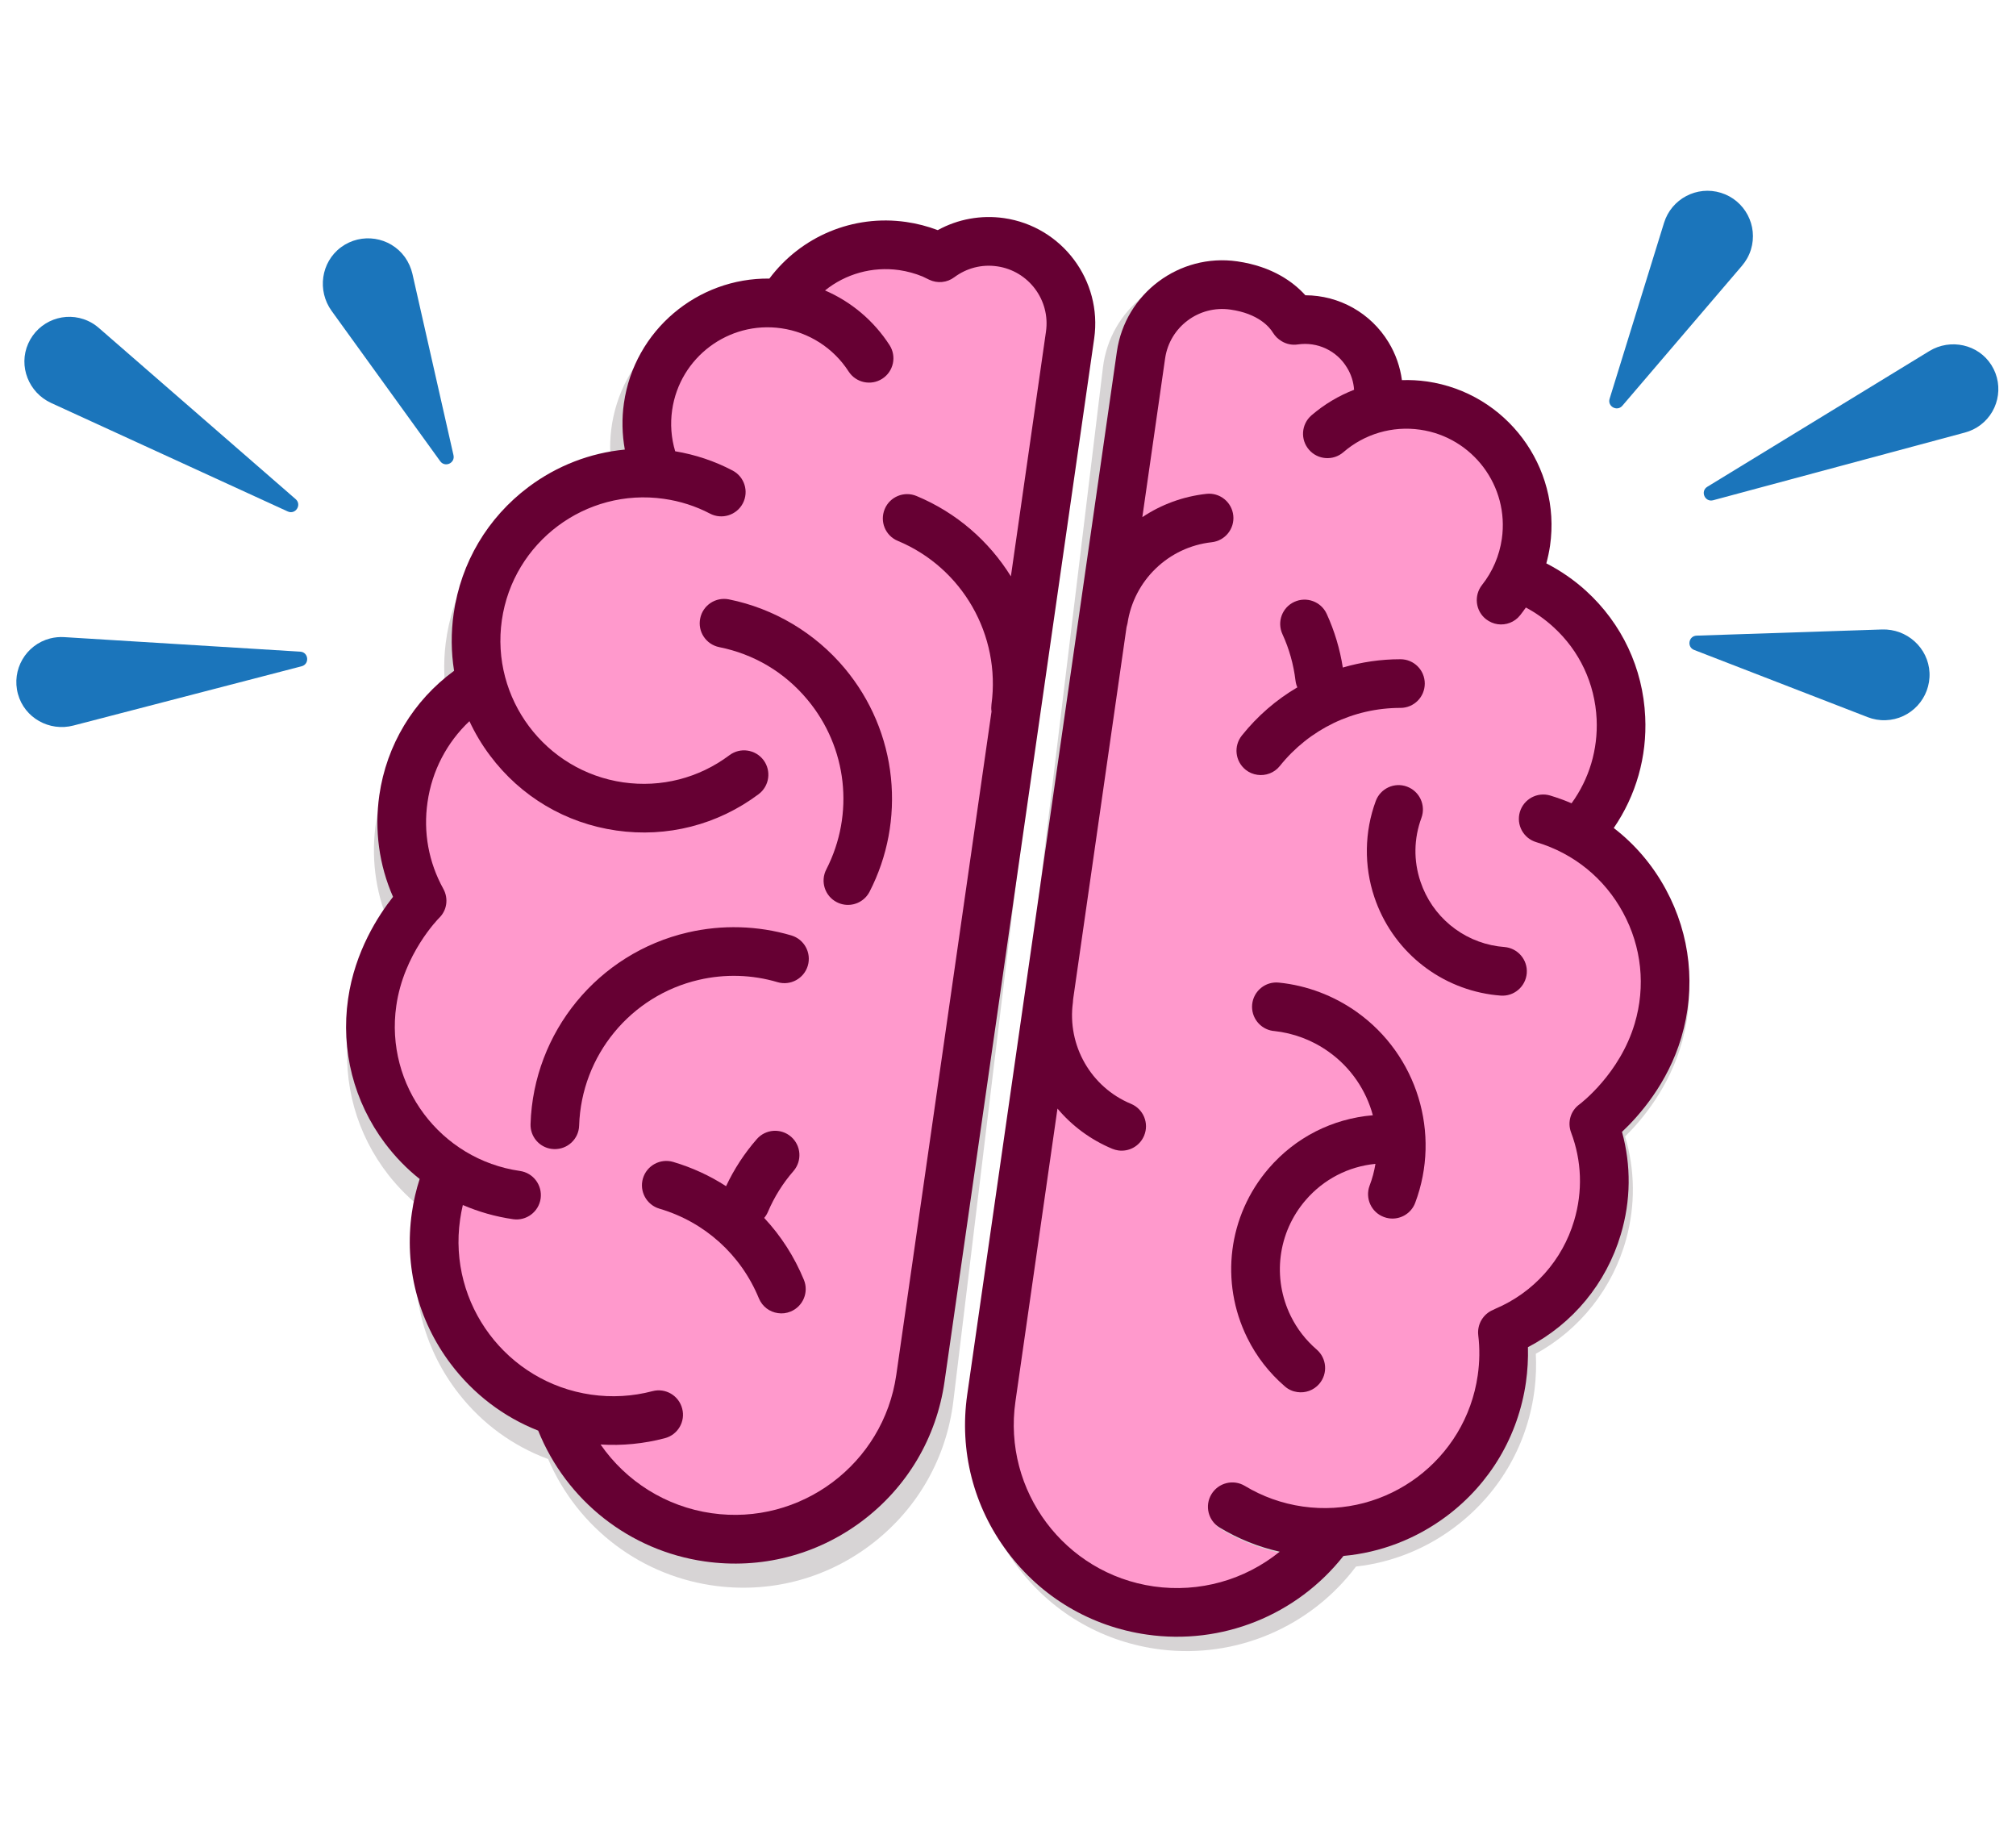
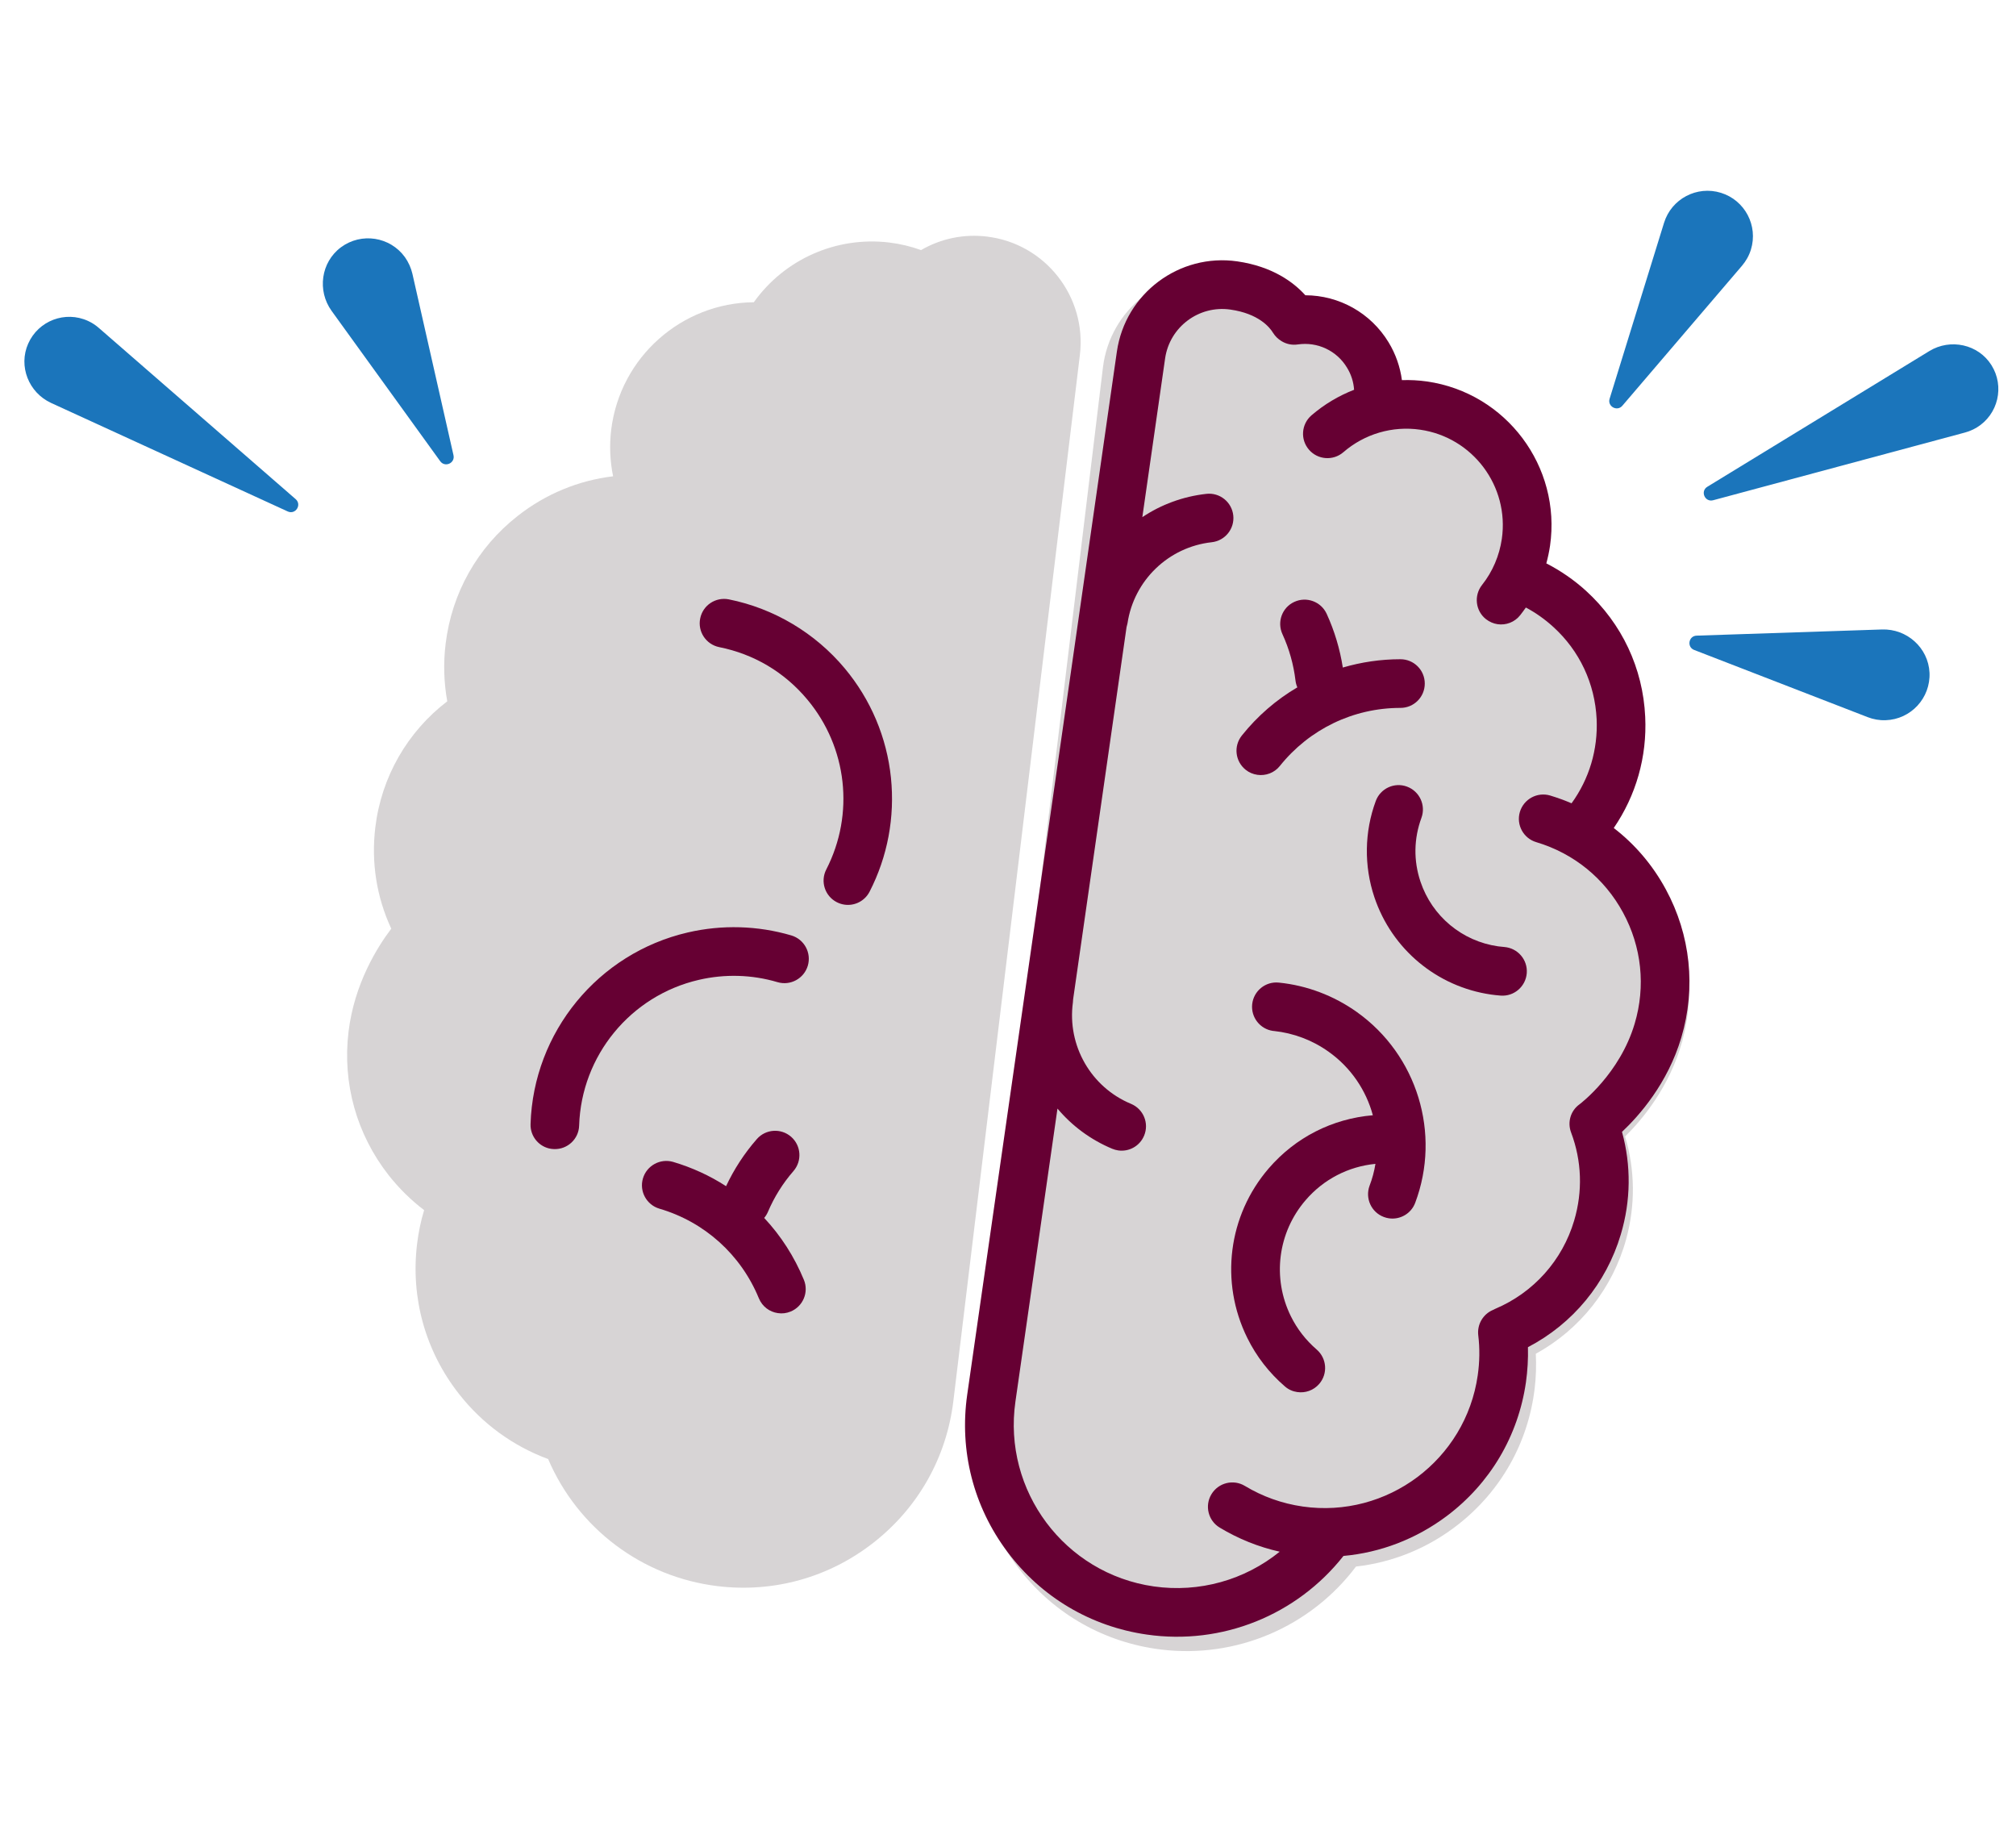
<svg xmlns="http://www.w3.org/2000/svg" version="1.2" viewBox="0 0 2718 2484" width="2718" height="2484">
  <title>SlimmerPresteren_podcast-ai</title>
  <style>
		.s0 { fill: #352a2f } 
		.s1 { fill: #ff99cc } 
		.s2 { fill: #660033 } 
		.s3 { fill: #1b75bb } 
	</style>
  <g id="Art">
    <g id="&lt;Group&gt;" style="opacity: .2;mix-blend-mode: multiply">
      <path id="&lt;Compound Path&gt;" class="s0" d="m1330.8 318.9c-31.3-3.8-62.2 2.6-89 18.2-13.8-5-28.1-8.4-42.8-10.2-71.7-8.6-141.4 22.6-182.7 80.5-96.7 0.8-180.3 73.5-192.3 172.1-2.5 20.9-1.6 42.1 2.6 62.5-46.6 5.6-90.8 23.7-128.6 53.4-54.4 42.6-88.9 103.9-97.2 172.4-3.2 26.2-2.4 52.2 2.2 77.5-53.8 41.2-88.8 102-97 169.9-5.7 47.3 1.7 94 21.5 136.6-19.1 25.2-49.8 74.4-57.6 138.8-8.4 69.5 10.8 138.2 54 193.4 14.1 17.9 30.2 33.7 47.9 47.2-4.5 14.8-7.6 30-9.5 45.5-8.8 72.7 11.2 144.5 56.4 202.1 31.7 40.5 73.2 70.5 120.3 87.9 40.1 93.7 126.9 159 228.4 171.3 75.7 9.2 150.5-11.7 210.5-58.8 60.1-47.1 98.2-114.7 107.4-190.4l170.6-1410.3c9.5-78.5-46.6-150.1-125.1-159.6z" />
      <path id="&lt;Compound Path&gt;" class="s0" d="m2242.9 1203.7c-18.5-32.3-43-59.7-72.1-81.2 29.1-44.4 42.9-96.8 39.2-150.7-4.6-65.3-34.2-125-83.6-168-16.6-14.4-34.8-26.4-54.3-35.8 2-7.9 3.4-15.8 4.4-23.9 13-107.1-63.6-204.7-170.7-217.7-11.3-1.3-22.6-1.7-33.8-1.1-2.9-17.9-9.3-35.2-19.2-50.6-25-39.1-68.1-61.8-113.5-60.9-16-16.8-44.9-37.8-92.8-43.6-78.5-9.5-150 46.6-159.5 125.1l-170.7 1410.3c-9.2 75.7 11.7 150.5 58.8 210.6 47 60 114.7 98.1 190.4 107.3 101.5 12.3 201.4-30.5 262.7-111.9 49.8-5.6 97.3-24.9 137.8-56.7 57.6-45.2 94.2-110.1 103-182.8 1.9-15.7 2.4-31.6 1.6-47.3 59.8-32.9 103.7-88.3 121.9-154.7 12.5-45.9 11.9-93.3-1.5-138.2 22.6-22.2 60.1-66.5 77.2-129 18.4-67.6 9.4-138.3-25.3-199.2z" />
    </g>
    <g id="&lt;Group&gt;">
      <g id="&lt;Group&gt;">
-         <path id="&lt;Path&gt;" class="s1" d="m946.7 2057.1c-64-9.5-121.6-45.7-158-99.1l-12.8-18.8 22.7 1.6c28.3 2 56.5-0.6 84-7.6 11.8-3.1 18.9-15.1 15.9-26.9-3-11.8-15.1-18.9-26.9-15.9-28.7 7.4-58.2 8.9-87.8 4.4-120.7-18.1-204.2-131-186.1-251.7 1-6.9 2.4-13.9 4.1-20.8l3.2-12.8 12 5.4c20.7 9.1 42.7 15.5 65.4 18.9 12 1.8 23.3-6.5 25.1-18.6 1.8-12-6.5-23.3-18.6-25.1-114.2-17.1-193.3-124-176.1-238.3 11-73.6 60-123.1 62.1-125.1l0.2-0.2c7.2-6.9 8.8-17.5 3.9-26.4-20.9-38.4-28.5-81.6-22-124.9 6.6-44.4 28.3-85.7 61.1-116.2l11.2-10.5 6.4 14c7.2 15.8 16.1 30.9 26.5 45 39.7 53.7 97.9 88.7 164 98.6 66 9.9 131.9-6.5 185.6-46.2 4.7-3.5 7.8-8.7 8.7-14.5 0.9-5.8-0.6-11.6-4.1-16.4-3.5-4.7-8.6-7.8-14.5-8.7-5.8-0.9-11.6 0.6-16.3 4.1-44.3 32.7-98.5 46.2-152.9 38-112.2-16.8-189.9-121.8-173-234 16.8-112.2 121.8-189.9 234-173 23.3 3.5 45.5 10.8 66 21.7 10.8 5.7 24.2 1.6 29.9-9.2 5.7-10.7 1.6-24.1-9.2-29.8-23.3-12.4-48.3-20.9-74.5-25.5l-6.8-1.1-1.9-6.7c-5.8-19.6-7.2-40.6-4.1-60.9 11.6-77.5 84.1-131.1 161.7-119.5 40.7 6.1 76.8 29.6 98.9 64.4 3.2 4.9 8.1 8.4 13.8 9.6 5.8 1.3 11.7 0.3 16.7-2.9 10.2-6.5 13.3-20.2 6.7-30.4-19.9-31.4-48.4-55.8-82.4-70.7l-16.7-7.4 14.3-11.3c30.7-24.5 70.7-35.2 109.6-29.4 11.9 1.8 23.4 5.1 34.4 9.7l0.6 0.3 8.9 4.3c7.4 3.7 16.1 2.9 22.8-2 19.2-14.2 42.8-20.1 66.5-16.6 48.8 7.3 82.5 53 75.2 101.8l-212.4 1417.4c-19.1 127.1-138 215-265 195.9z" />
-         <path id="&lt;Path&gt;" class="s1" d="m1547.5 2160.5c-127.1-19.1-215-138-195.9-265l212.5-1417.5c7.3-48.8 52.9-82.5 101.7-75.2 42.9 6.4 60.2 28.1 65.7 37.2 1.9 3.1 4.4 5.7 7.6 7.5l0.2 0.2c4.4 2.7 9.6 3.8 14.7 3.1 31.1-4.4 61.6 10.2 77.8 37.1 6.5 10.9 10.2 22.8 10.9 35.3l0.5 8.1-7.5 2.9c-20.1 7.6-38.6 18.6-54.9 32.5-4.5 3.9-7.2 9.2-7.7 15.1-0.5 5.8 1.4 11.6 5.2 16 3.8 4.5 9.2 7.2 15.1 7.7 5.8 0.5 11.5-1.4 16-5.2 31.4-26.8 72.7-38.6 113.5-32.5 77.5 11.6 131.1 84.1 119.5 161.7-3.7 24.9-14 48.3-29.6 67.8-7.6 9.5-6.1 23.4 3.4 31 3 2.5 6.7 4.1 10.5 4.7 7.7 1.1 15.6-1.9 20.5-8 2.5-3.2 5-6.5 7.3-9.8l5.7-8.1 8.6 4.7c14.2 7.6 27.4 17 39.4 28.1 37.7 34.7 59.6 82.2 61.7 133.4 1.8 44.1-11 86-36.9 121.3l-5.2 7.1-8.1-3.5c-9.1-4-18.5-7.4-27.9-10.3-11.6-3.5-24 3.1-27.5 14.7-1.7 5.7-1.1 11.6 1.6 16.8 2.8 5.2 7.4 9 13.1 10.7 53.5 16.3 97.6 52.4 123.9 101.8 26.4 49.4 32 106.1 15.7 159.6-21.6 71.3-77.3 113.1-79.6 114.8l-0.2 0.2c-8.2 5.7-11.3 16-7.8 25.5 15.1 41 16.4 84.8 3.6 126.8-17.3 57.2-58.9 103.2-114.1 126.2q-1.2 0.5-2.3 1.1l-0.6 0.3-0.6 0.3c-8.9 3.7-14.4 13.1-13.3 22.8 2.1 19 1.7 38.3-1.2 57.4-18.1 120.7-131 204.2-251.7 186.1-29.6-4.4-57.4-14.5-82.7-29.9-5-3.1-10.9-4-16.7-2.7-5.7 1.4-10.5 4.9-13.6 10-3.1 5-4 10.9-2.6 16.7 1.3 5.7 4.9 10.5 9.9 13.6 24.2 14.8 50.4 25.5 78.1 32l22.2 5.1-17.8 14.2c-50.5 40.4-116.2 58-180.1 48.5z" />
-       </g>
+         </g>
      <g id="&lt;Group&gt;">
        <path id="&lt;Path&gt;" class="s2" d="m1030.3 1641.7c2-2.4 3.7-5.1 5-8.1 8.5-20 20.1-38.6 34.4-55 11.9-13.7 10.5-34.4-3.1-46.3-13.7-11.9-34.4-10.5-46.3 3.2-16.7 19.1-30.6 40.4-41.4 63.4-21.8-14.1-45.7-25.1-71.3-32.7-17.4-5.1-35.7 4.9-40.8 22.3-5.1 17.3 4.9 35.6 22.2 40.7 61 17.9 109.9 62 134.1 120.8 4.6 11.2 14.6 18.5 25.7 20 5.6 0.9 11.5 0.2 17.1-2.1 16.8-6.9 24.8-26.1 17.9-42.8-12.9-31.3-31.1-59.5-53.5-83.4z" />
        <g id="&lt;Group&gt;">
-           <path id="&lt;Compound Path&gt;" fill-rule="evenodd" class="s2" d="m1475.2 456.3l-201.8 1406.2c-10.8 75.5-50.4 142.3-111.5 188.1-61.1 45.7-136.3 64.9-211.8 54.1-101.2-14.5-186.5-81.8-224.5-176.3-46.7-18.4-87.5-49.4-118.4-90.6-43.9-58.6-62.3-130.8-51.9-203.2 2.2-15.5 5.7-30.6 10.5-45.4-17.4-13.8-33.1-30-46.8-48.2-42-56.1-59.7-125.2-49.7-194.6 9.2-64.1 40.9-112.6 60.6-137.5-18.8-42.9-25.2-89.8-18.5-136.9 9.7-67.8 46.1-127.8 100.8-167.8-4-25.3-4.3-51.4-0.5-77.5 9.8-68.4 45.6-128.8 100.9-170.3 38.5-28.8 83.1-45.9 129.8-50.4-3.7-20.6-4.2-41.8-1.2-62.6 14.1-98.3 99.4-169.1 196.1-167.9 42.6-56.9 112.9-86.6 184.4-76.3 14.6 2.1 28.9 5.8 42.6 11 27.1-14.9 58.2-20.6 89.3-16.2 78.3 11.3 132.8 84.1 121.6 162.3zm-130.9-97.3c-20.6-3-41 2.3-57.7 14.7-9.8 7.4-22.9 8.6-33.9 3.3l-8.9-4.3c-10-4.1-20.6-7-31.4-8.6-36.5-5.2-72.5 5.2-100.1 27.4 35.3 15.2 65.7 40.7 87 73.7 9.8 15.2 5.4 35.5-9.8 45.3-15.2 9.8-35.5 5.5-45.4-9.8-20.4-31.6-53.5-52.9-90.8-58.2-70.9-10.2-136.9 39.2-147.1 110.2-2.7 18.7-1.3 37.7 4.1 55.6 27.1 4.5 53.1 13.2 77.3 25.9 16.1 8.4 22.3 28.2 13.9 44.3-8.4 16-28.3 22.2-44.3 13.8-19.3-10.1-40.2-16.8-62.1-19.9-105.3-15.1-203.4 58.3-218.5 163.6-15.1 105.4 58.3 203.4 163.7 218.6 51 7.3 101.9-5.7 143.1-36.6 14.5-10.9 35.1-7.9 46 6.6 10.8 14.5 7.9 35-6.6 45.9-55.3 41.4-123.4 58.8-191.8 49-68.4-9.8-128.9-45.7-170.3-101-11-14.6-20.3-30.2-27.8-46.4-30.4 28.7-50.5 66.9-56.5 109.2-5.9 40.6 1.5 81 21.3 116.8 7.2 13 5 29-5.7 39.3-1.7 1.7-47.8 48.8-57.7 118.3-15.5 107.4 59.4 207.3 166.8 222.7 17.9 2.6 30.3 19.2 27.8 37.2-2.6 17.9-19.2 30.4-37.2 27.8-23.6-3.4-46.3-9.9-67.7-19.1q-2.3 9.7-3.7 19.6c-16.4 113.8 62.9 219.6 176.7 236 27.9 4 55.7 2.4 82.7-4.7 17.5-4.6 35.4 5.8 40 23.4 4.7 17.5-5.8 35.4-23.3 40-28.4 7.5-57.5 10.3-86.7 8.5 34.4 49.7 88.2 83.8 149.7 92.6 120.1 17.3 231.8-66.4 249-186.5l128.4-894.2c-0.5-3-0.5-6.1-0.1-9.3 12.7-93.6-39.2-184.3-126.2-220.6-16.8-6.9-24.7-26.1-17.7-42.9 6.9-16.7 26.2-24.6 42.9-17.6 54.1 22.5 97.8 61 127.2 108.3l47.3-329.9c6.1-42.4-23.4-81.9-65.9-88z" />
          <path id="&lt;Path&gt;" class="s2" d="m982.6 807.9c-17.8-3.5-35.1 8-38.6 25.8-3.6 17.7 7.9 35 25.7 38.6 46.9 9.4 88 33.8 118.7 70.6 53.9 64.4 64 154.3 25.6 229.1-8.3 16.1-1.9 35.9 14.2 44.1 3.3 1.7 6.8 2.8 10.3 3.3 13.5 2 27.3-4.7 33.9-17.5 24.3-47.3 34.2-100.4 28.8-153.5-5.6-54.4-27.2-105.5-62.4-147.6-39.9-47.7-95.4-80.7-156.2-92.9z" />
          <path id="&lt;Path&gt;" class="s2" d="m1066.9 1260.9c-45.2-13.3-93.5-14.7-139.6-4-120.9 28-208.1 134.2-212 258.2-0.6 16.9 11.7 31.2 28 33.5q1.9 0.3 3.7 0.3c18.1 0.6 33.3-13.6 33.8-31.7 3-94.3 69.3-175.1 161.3-196.4 35.2-8.2 71.9-7.1 106.2 3.1 17.4 5.1 35.6-4.8 40.8-22.2 5.1-17.4-4.8-35.6-22.2-40.8z" />
          <path id="&lt;Compound Path&gt;" fill-rule="evenodd" class="s2" d="m2186.8 1525.7c12.5 45.3 12 92.6-1.6 138.2-19.6 66-64.7 120.5-125.2 152 0.4 15.8-0.5 31.6-2.7 47.3-10.4 72.5-48.4 136.6-107 180.5-41.2 30.8-89.1 49.1-139 53.6-63.1 80-163.9 120.6-265.1 106-75.5-10.8-142.3-50.4-188-111.5-45.8-61-65-136.3-54.2-211.8l201.8-1406.1c11.3-78.3 84.1-132.8 162.3-121.6 47.8 6.9 76.2 28.4 91.8 45.7 45.5 0.1 88.1 23.7 112.2 63.4 9.5 15.6 15.6 33 18 51 11.2-0.4 22.5 0.2 33.8 1.8 106.8 15.4 181.2 114.7 165.9 221.4-1.2 8.1-2.9 16-5 23.8 19.3 9.9 37.3 22.3 53.5 37 48.4 44.1 76.8 104.4 79.8 169.8 2.6 54-12.4 106.1-42.4 149.9 28.6 22 52.5 50 70.2 82.7 33.4 61.6 40.8 132.5 20.9 199.7-18.4 62.1-56.9 105.5-80 127.2zm17.1-145.9c15-50.3 9.4-103.5-15.7-149.7-25-46.2-66.6-79.9-116.9-94.9-17.4-5.1-27.3-23.4-22.2-40.7 5.2-17.4 23.4-27.3 40.8-22.2q14.9 4.5 28.9 10.5c23.8-32.8 35.7-72.4 33.8-113.5-2.3-47.9-23-92.1-58.5-124.3-11.3-10.3-23.6-19-36.9-26.1q-3.7 5.3-7.7 10.4c-7.5 9.5-19.2 13.7-30.4 12.1-5.5-0.8-10.9-3.1-15.7-6.8-14.2-11.2-16.5-31.9-5.3-46.1 14.2-17.9 23.4-39.4 26.7-62.2 10.2-70.9-39.2-136.9-110.2-147.1-37.3-5.4-75 5.7-103.5 30.4-13.7 11.8-34.5 10.3-46.3-3.4-11.9-13.7-10.4-34.4 3.3-46.3 17.3-14.9 36.7-26.4 57.5-34.5-0.7-10.5-3.9-20.7-9.6-29.9-13.8-22.9-39.9-35.1-66.3-31.2-8 1.2-15.7-0.6-22-4.5-4.5-2.7-8.4-6.4-11.4-11.2-4.6-7.6-19.6-25.9-57.5-31.3-42.4-6.1-81.9 23.4-88 65.9l-30.7 213.9c25.3-16.9 54.7-27.9 86.4-31.4 18-2 34.2 11 36.2 29 2 18-11 34.2-29 36.2-58.2 6.4-104.9 51.3-113.6 109.3q-0.5 2.7-1.3 5.3l-72 501.5q0 2.1-0.3 4.2c-7.9 58 24.3 114.3 78.3 136.7 16.8 7 24.7 26.2 17.7 42.9-5.9 14.2-20.5 22-34.9 19.9q-4.1-0.6-8-2.2c-29.3-12.2-54.4-31-73.9-54.2l-56.7 395c-17.2 120.1 66.4 231.9 186.5 249.1 61.5 8.8 122.8-8.7 169.8-46.8-28.6-6.4-55.7-17.3-80.9-32.5-15.5-9.3-20.5-29.5-11.1-45 9.4-15.5 29.5-20.5 45-11.2 23.9 14.4 50.2 23.8 78 27.8 113.8 16.3 219.7-63 236-176.8 2.6-18 2.9-36.2 0.7-54.1-1.7-14.8 6.7-28.5 19.7-34q1.7-1 3.5-1.7c51.5-21.9 90.2-65.2 106.1-118.8 11.7-39.4 10.3-80.4-4.1-118.7-5.3-13.9-0.7-29.5 11.4-38.1 1.8-1.4 54.3-41.3 74.3-108.7z" />
          <path id="&lt;Path&gt;" class="s2" d="m2028.2 1276.5q-4.3-0.3-8.5-0.9c-48.4-6.9-88.9-40.4-104.6-87.2-9.5-28.3-9-58 1.3-86 6.2-17-2.5-35.8-19.5-42.1-17-6.3-35.9 2.5-42.1 19.5-15.3 41.4-16 87.4-1.9 129.4 23.6 70.5 84.6 120.9 157.4 131.4q6.4 0.9 12.9 1.4c18 1.4 33.8-12.2 35.2-30.2 1.4-18.1-12.1-33.8-30.2-35.3z" />
          <path id="&lt;Path&gt;" class="s2" d="m1829.4 1364.2c-31.1-22.1-67.4-35.9-105.2-39.7-18-1.9-34.1 11.2-36 29.2-1.8 17.6 10.6 33.4 28 35.9q0.6 0.1 1.3 0.1c26.5 2.8 52 12.4 73.8 28 30 21.3 50.5 51.9 59.6 85.6-54.7 4.6-104.4 29.9-140.3 71.5-54.9 63.6-66.2 153.3-29 228.6 12.3 25 29.4 47 50.7 65.4 4.9 4.3 10.8 6.8 16.7 7.6 10.8 1.6 22-2.2 29.6-11 11.8-13.7 10.3-34.4-3.4-46.3-14.6-12.6-26.3-27.6-34.8-44.8-25.5-51.5-17.7-113 19.9-156.6 24.1-28 57.4-45.3 94.1-48.9-1.6 9.9-4.2 19.8-7.9 29.4-6.3 17 2.3 35.9 19.2 42.2q3.4 1.3 6.9 1.8c14.9 2.2 29.9-6.2 35.4-20.9 35.1-93.4 2.7-199.2-78.6-257.1z" />
          <path id="&lt;Path&gt;" class="s2" d="m1679.4 1037.6c4.7 3.8 10.2 6 15.8 6.8 11.1 1.6 22.8-2.5 30.3-11.9 39.8-49.7 99.1-78.3 162.6-78.3 18.2 0 32.8-14.7 32.8-32.8 0-18.2-14.7-32.8-32.8-32.8-26.7 0-52.8 3.9-77.7 11.2-3.9-25-11.2-49.4-21.8-72.5-7.6-16.4-27.1-23.6-43.6-16-16.4 7.5-23.6 27-16 43.5 9.1 19.8 15 40.9 17.6 62.5 0.4 3.2 1.2 6.3 2.5 9.2-28.3 16.6-53.7 38.5-74.8 64.9-11.4 14.2-9.1 34.8 5.1 46.2z" />
        </g>
      </g>
    </g>
    <g id="&lt;Group&gt;">
      <path id="&lt;Path&gt;" class="s3" d="m133.2 442l265.4 230.8c8.7 7.6-0.2 21.4-10.7 16.6l-318.9-146.2c-30.3-13.9-44.5-49.6-31-80 13.7-31 50-44.7 80.7-30.6 5.3 2.4 10.3 5.7 14.5 9.4z" />
-       <path id="&lt;Path&gt;" class="s3" d="m86.5 858.8l318.3 19.6c11.3 0.7 12.9 16.8 1.8 19.7l-307.7 79.9c-32.3 8.4-65.9-10.3-74.7-42.5-9-32.8 10.6-66.4 43.3-74.9 6.3-1.6 12.9-2.2 19-1.8z" />
      <path id="&lt;Path&gt;" class="s3" d="m556 369l55.4 244.6c2.4 10.7-11.5 16.9-17.9 8.1l-146.4-202.6c-19.7-27.3-14.4-65.7 12.6-85.8 27.5-20.3 66.2-14.3 86.2 13.3 4.9 6.9 8.3 14.7 10.1 22.4z" />
    </g>
    <path id="&lt;Path&gt;" class="s3" d="m2649.3 583l-339.6 91.3c-11.2 3-17.7-12.2-7.8-18.2l299.3-182.9c28.4-17.3 66-9.2 83.7 19 18 28.6 9.1 66.4-19.7 84-5 3-10.5 5.3-15.9 6.8z" />
    <path id="&lt;Path&gt;" class="s3" d="m2348.6 358.2l-161.3 188.7c-7.1 8.3-20.4 0.9-17.2-9.4l73.4-237.2c10-32.3 44.3-50.4 76.7-40.4 32.3 10 50.4 44.3 40.4 76.6-2.5 8.2-6.8 15.6-12 21.7z" />
    <path id="&lt;Path&gt;" class="s3" d="m2518.1 966.7l-234-90.6c-10.1-3.9-7.6-18.9 3.3-19.3l249.8-8.3c33.7-1.2 62.6 24.7 64.2 58.3 1.5 34.1-25.1 62.9-59.2 64-8.4 0.3-16.7-1.2-24.1-4.1z" />
  </g>
</svg>